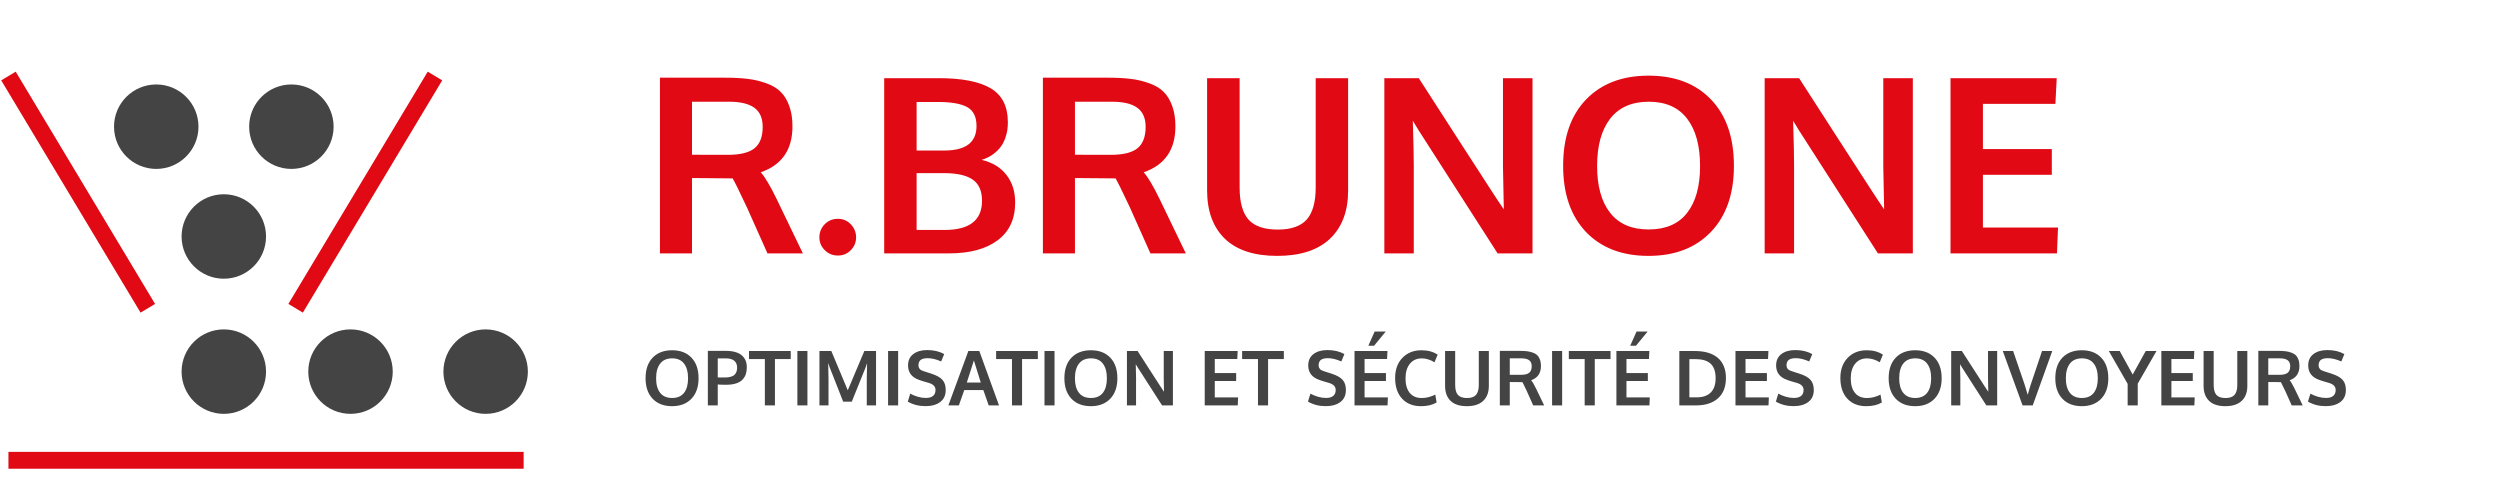
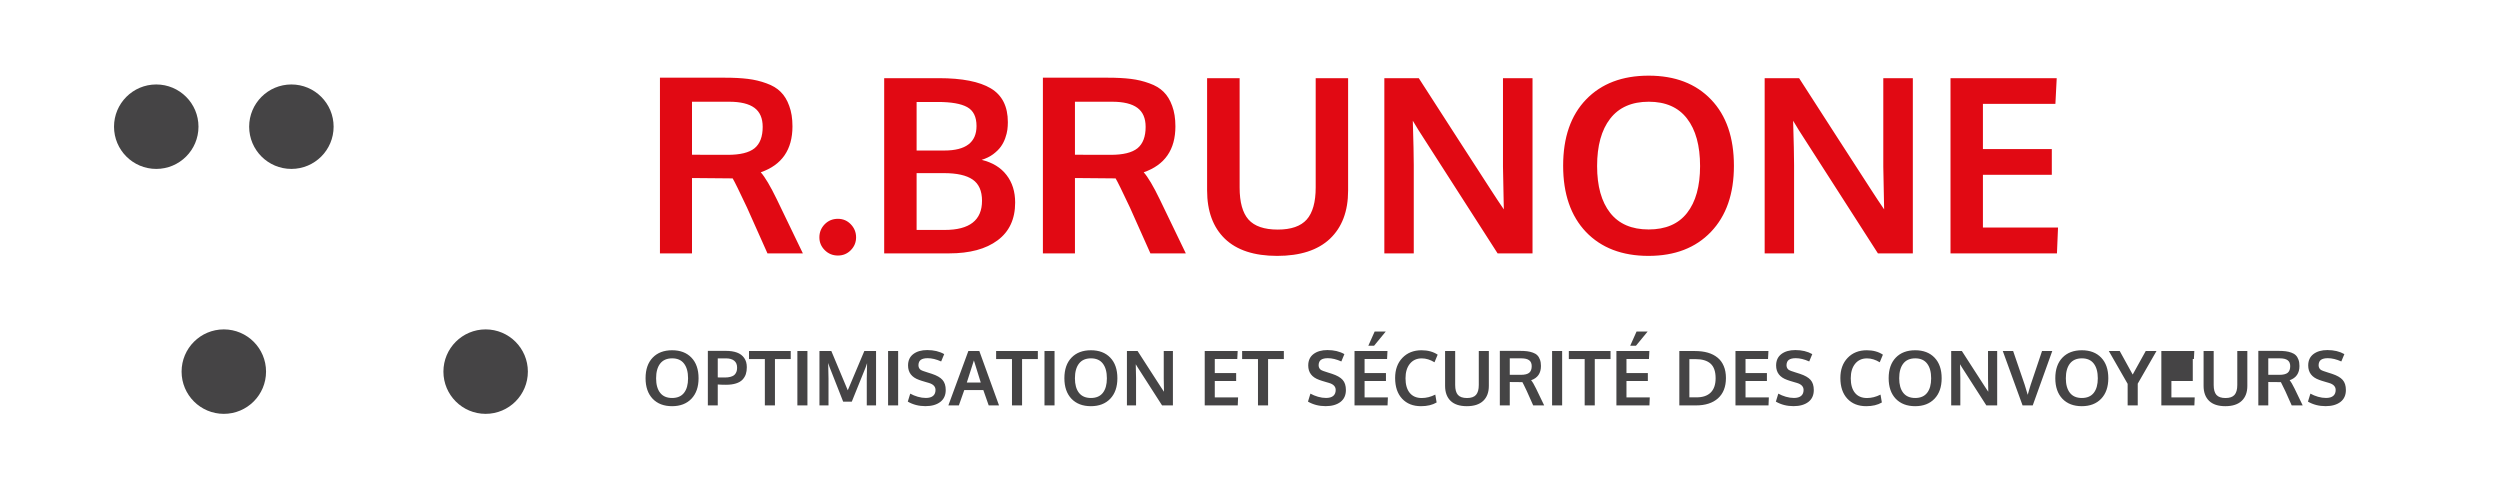
<svg xmlns="http://www.w3.org/2000/svg" width="296" height="59" viewBox="0 0 296 59" fill="none">
-   <path d="M51.5 9L35 36.5M1 54.5H62M17.5 36.5L1 9" stroke="#E10913" stroke-width="2" />
  <circle cx="18.5" cy="15" r="5" fill="#454445" />
  <circle cx="34.5" cy="15" r="5" fill="#454445" />
-   <circle cx="26.5" cy="28" r="5" fill="#454445" />
  <circle cx="26.5" cy="44" r="5" fill="#454445" />
-   <circle cx="41.5" cy="44" r="5" fill="#454445" />
  <circle cx="57.5" cy="44" r="5" fill="#454445" />
  <path d="M78.138 30V9.199H85.827C86.875 9.199 87.781 9.246 88.546 9.34C89.32 9.435 90.052 9.609 90.741 9.864C91.439 10.11 92.001 10.445 92.426 10.87C92.86 11.294 93.2 11.851 93.445 12.54C93.7 13.22 93.828 14.027 93.828 14.962C93.828 17.718 92.577 19.531 90.075 20.399C90.585 20.975 91.217 22.042 91.973 23.6L95.06 30H90.868L88.447 24.577C87.531 22.632 86.965 21.48 86.748 21.122C86.587 21.112 86.054 21.107 85.147 21.107L81.933 21.079V30H78.138ZM86.167 18.332C87.64 18.332 88.697 18.072 89.339 17.553C89.981 17.025 90.302 16.18 90.302 15.019C90.302 13.999 89.976 13.248 89.325 12.767C88.673 12.286 87.677 12.045 86.337 12.045H81.933V18.318C82.075 18.318 82.778 18.323 84.043 18.332C85.308 18.332 86.016 18.332 86.167 18.332ZM99.209 30.255C98.595 30.255 98.076 30.043 97.651 29.618C97.226 29.193 97.014 28.688 97.014 28.102C97.014 27.508 97.221 26.993 97.637 26.559C98.061 26.125 98.585 25.908 99.209 25.908C99.813 25.908 100.322 26.125 100.738 26.559C101.153 26.993 101.361 27.508 101.361 28.102C101.361 28.688 101.153 29.193 100.738 29.618C100.322 30.043 99.813 30.255 99.209 30.255ZM104.688 30V9.255H111.16C113.907 9.255 115.955 9.657 117.305 10.459C118.655 11.261 119.33 12.597 119.33 14.466C119.33 14.768 119.311 15.066 119.273 15.358C119.236 15.651 119.151 15.986 119.019 16.364C118.886 16.732 118.712 17.067 118.495 17.369C118.278 17.671 117.975 17.969 117.588 18.261C117.201 18.544 116.748 18.766 116.229 18.927C117.513 19.238 118.495 19.838 119.174 20.725C119.854 21.603 120.194 22.689 120.194 23.982C120.194 25.936 119.5 27.428 118.112 28.456C116.734 29.485 114.822 30 112.377 30H104.688ZM108.526 27.225H111.854C114.799 27.225 116.271 26.073 116.271 23.77C116.271 22.608 115.903 21.773 115.167 21.263C114.431 20.753 113.293 20.498 111.754 20.498H108.526V27.225ZM108.526 17.822H111.811C114.35 17.822 115.62 16.855 115.62 14.919C115.62 13.834 115.252 13.088 114.516 12.682C113.789 12.276 112.628 12.073 111.032 12.073H108.526V17.822ZM123.479 30V9.199H131.168C132.216 9.199 133.122 9.246 133.887 9.34C134.661 9.435 135.392 9.609 136.082 9.864C136.78 10.11 137.342 10.445 137.767 10.87C138.201 11.294 138.541 11.851 138.786 12.54C139.041 13.22 139.168 14.027 139.168 14.962C139.168 17.718 137.918 19.531 135.416 20.399C135.926 20.975 136.558 22.042 137.313 23.6L140.4 30H136.209L133.788 24.577C132.872 22.632 132.306 21.48 132.088 21.122C131.928 21.112 131.395 21.107 130.488 21.107L127.274 21.079V30H123.479ZM131.508 18.332C132.98 18.332 134.038 18.072 134.68 17.553C135.322 17.025 135.643 16.18 135.643 15.019C135.643 13.999 135.317 13.248 134.666 12.767C134.014 12.286 133.018 12.045 131.678 12.045H127.274V18.318C127.416 18.318 128.119 18.323 129.384 18.332C130.649 18.332 131.357 18.332 131.508 18.332ZM151.219 30.297C148.5 30.297 146.437 29.622 145.031 28.273C143.624 26.913 142.921 25.002 142.921 22.538V9.255H146.772V22.212C146.772 23.939 147.122 25.2 147.82 25.993C148.528 26.786 149.685 27.182 151.29 27.182C152.866 27.182 154.008 26.786 154.716 25.993C155.424 25.19 155.778 23.925 155.778 22.198V9.255H159.616V22.566C159.616 25.011 158.898 26.913 157.463 28.273C156.028 29.622 153.947 30.297 151.219 30.297ZM163.906 30V9.255H167.984C168.721 10.407 170.217 12.729 172.473 16.222C174.729 19.715 176.103 21.839 176.594 22.594C176.735 22.811 176.976 23.18 177.316 23.699C177.665 24.209 177.911 24.572 178.052 24.789C177.986 21.551 177.953 19.871 177.953 19.748V9.255H181.451V30H177.316L167.956 15.415L167.276 14.296C167.352 16.789 167.39 18.54 167.39 19.55V30H163.906ZM190.641 25.2C191.67 26.512 193.189 27.168 195.2 27.168C197.211 27.168 198.726 26.517 199.746 25.214C200.775 23.902 201.289 22.051 201.289 19.663C201.289 17.246 200.775 15.373 199.746 14.041C198.726 12.71 197.216 12.045 195.214 12.045C193.204 12.045 191.679 12.715 190.641 14.056C189.612 15.387 189.097 17.256 189.097 19.663C189.097 22.042 189.612 23.887 190.641 25.2ZM195.186 30.297C192.061 30.297 189.593 29.353 187.78 27.465C185.977 25.568 185.076 22.953 185.076 19.621C185.076 16.269 185.982 13.655 187.794 11.776C189.607 9.897 192.076 8.958 195.2 8.958C198.325 8.958 200.789 9.902 202.592 11.79C204.395 13.669 205.296 16.284 205.296 19.635C205.296 22.948 204.39 25.554 202.578 27.451C200.765 29.349 198.301 30.297 195.186 30.297ZM208.936 30V9.255H213.014C213.75 10.407 215.246 12.729 217.502 16.222C219.759 19.715 221.132 21.839 221.623 22.594C221.765 22.811 222.005 23.18 222.345 23.699C222.694 24.209 222.94 24.572 223.082 24.789C223.015 21.551 222.982 19.871 222.982 19.748V9.255H226.48V30H222.345L212.985 15.415L212.306 14.296C212.381 16.789 212.419 18.54 212.419 19.55V30H208.936ZM230.94 30V9.255H243.515L243.359 12.3H234.778V17.652H242.934V20.697H234.778V26.941H243.67L243.543 30H230.94Z" fill="#E10913" />
-   <path d="M78.162 46.51C78.481 46.917 78.953 47.121 79.577 47.121C80.201 47.121 80.671 46.919 80.988 46.515C81.307 46.107 81.467 45.533 81.467 44.792C81.467 44.042 81.307 43.46 80.988 43.047C80.671 42.634 80.203 42.428 79.582 42.428C78.957 42.428 78.484 42.636 78.162 43.052C77.843 43.465 77.683 44.045 77.683 44.792C77.683 45.53 77.843 46.103 78.162 46.51ZM79.573 48.092C78.603 48.092 77.837 47.799 77.274 47.213C76.715 46.624 76.435 45.813 76.435 44.779C76.435 43.739 76.716 42.927 77.279 42.344C77.841 41.761 78.607 41.47 79.577 41.47C80.547 41.47 81.311 41.763 81.871 42.349C82.431 42.932 82.71 43.743 82.71 44.783C82.71 45.812 82.429 46.62 81.867 47.209C81.304 47.798 80.54 48.092 79.573 48.092ZM83.809 48V41.544H85.954C86.46 41.544 86.894 41.61 87.254 41.742C87.615 41.871 87.899 42.082 88.107 42.375C88.318 42.668 88.423 43.036 88.423 43.478C88.423 43.786 88.384 44.06 88.305 44.3C88.226 44.537 88.095 44.754 87.914 44.95C87.732 45.144 87.476 45.293 87.144 45.398C86.816 45.504 86.419 45.557 85.954 45.557C85.555 45.557 85.231 45.545 84.982 45.522V48H83.809ZM85.826 44.695C86.069 44.695 86.28 44.672 86.459 44.625C86.641 44.578 86.781 44.518 86.881 44.445C86.983 44.372 87.064 44.281 87.123 44.172C87.184 44.064 87.224 43.96 87.241 43.86C87.262 43.758 87.272 43.644 87.272 43.518C87.272 43.163 87.158 42.894 86.929 42.709C86.701 42.524 86.378 42.432 85.962 42.432H84.982V44.687C85.018 44.692 85.299 44.695 85.826 44.695ZM90.559 48V42.516H88.683V41.562H93.622V42.516H91.754V48H90.559ZM94.409 48V41.562H95.6V48H94.409ZM97.023 48V41.562H98.43L100.376 46.211L102.336 41.562H103.725V48H102.626V44.818L102.662 42.995L102.499 43.478L100.851 47.56H99.832L98.219 43.456L98.056 42.973L98.096 44.836V48H97.023ZM105.149 48V41.562H106.34V48H105.149ZM109.57 48.088C108.793 48.088 108.098 47.909 107.482 47.552L107.772 46.607C108.048 46.759 108.347 46.882 108.669 46.976C108.994 47.07 109.311 47.117 109.618 47.117C109.996 47.117 110.282 47.036 110.475 46.875C110.668 46.711 110.765 46.477 110.765 46.172C110.765 45.768 110.496 45.488 109.957 45.333C109.918 45.321 109.812 45.29 109.636 45.24C109.46 45.188 109.294 45.138 109.139 45.091C108.987 45.041 108.877 45.003 108.81 44.977C107.945 44.672 107.513 44.103 107.513 43.272C107.513 42.688 107.72 42.239 108.133 41.922C108.549 41.606 109.1 41.448 109.785 41.448C110.562 41.448 111.231 41.607 111.793 41.927L111.433 42.797C110.859 42.539 110.326 42.41 109.833 42.41C109.479 42.41 109.211 42.473 109.029 42.599C108.851 42.722 108.755 42.929 108.744 43.219C108.744 43.576 108.921 43.809 109.275 43.917C109.346 43.944 109.519 44.001 109.794 44.089C110.069 44.177 110.248 44.234 110.33 44.26C110.919 44.454 111.339 44.694 111.591 44.981C111.846 45.268 111.974 45.668 111.974 46.181C111.974 46.793 111.757 47.265 111.323 47.596C110.89 47.924 110.305 48.088 109.57 48.088ZM112.286 48L114.654 41.558H115.951L118.284 48H117.062L116.425 46.181H114.171L113.529 48H112.286ZM114.47 45.293H116.122C115.595 43.602 115.324 42.73 115.309 42.674L114.47 45.293ZM119.818 48V42.516H117.941V41.562H122.881V42.516H121.013V48H119.818ZM123.667 48V41.562H124.858V48H123.667ZM127.75 46.51C128.069 46.917 128.541 47.121 129.165 47.121C129.789 47.121 130.259 46.919 130.576 46.515C130.895 46.107 131.055 45.533 131.055 44.792C131.055 44.042 130.895 43.46 130.576 43.047C130.259 42.634 129.791 42.428 129.169 42.428C128.545 42.428 128.072 42.636 127.75 43.052C127.431 43.465 127.271 44.045 127.271 44.792C127.271 45.53 127.431 46.103 127.75 46.51ZM129.161 48.092C128.191 48.092 127.425 47.799 126.862 47.213C126.303 46.624 126.023 45.813 126.023 44.779C126.023 43.739 126.304 42.927 126.867 42.344C127.429 41.761 128.195 41.47 129.165 41.47C130.135 41.47 130.899 41.763 131.459 42.349C132.019 42.932 132.298 43.743 132.298 44.783C132.298 45.812 132.017 46.62 131.455 47.209C130.892 47.798 130.127 48.092 129.161 48.092ZM133.428 48V41.562H134.693C134.922 41.919 135.386 42.64 136.086 43.724C136.787 44.808 137.213 45.467 137.365 45.702C137.409 45.769 137.484 45.883 137.589 46.044C137.698 46.203 137.774 46.315 137.818 46.383C137.797 45.378 137.787 44.856 137.787 44.818V41.562H138.873V48H137.589L134.685 43.474L134.474 43.127C134.497 43.9 134.509 44.443 134.509 44.757V48H133.428ZM142.639 48V41.562H146.541L146.493 42.507H143.83V44.168H146.361V45.113H143.83V47.051H146.589L146.55 48H142.639ZM148.945 48V42.516H147.068V41.562H152.008V42.516H150.14V48H148.945ZM156.952 48.088C156.175 48.088 155.479 47.909 154.864 47.552L155.154 46.607C155.43 46.759 155.729 46.882 156.051 46.976C156.376 47.07 156.692 47.117 157 47.117C157.378 47.117 157.664 47.036 157.857 46.875C158.05 46.711 158.147 46.477 158.147 46.172C158.147 45.768 157.877 45.488 157.338 45.333C157.3 45.321 157.193 45.29 157.018 45.24C156.842 45.188 156.676 45.138 156.521 45.091C156.369 45.041 156.259 45.003 156.191 44.977C155.327 44.672 154.895 44.103 154.895 43.272C154.895 42.688 155.102 42.239 155.515 41.922C155.931 41.606 156.481 41.448 157.167 41.448C157.943 41.448 158.613 41.607 159.175 41.927L158.815 42.797C158.241 42.539 157.708 42.41 157.215 42.41C156.861 42.41 156.593 42.473 156.411 42.599C156.232 42.722 156.137 42.929 156.125 43.219C156.125 43.576 156.303 43.809 156.657 43.917C156.728 43.944 156.9 44.001 157.176 44.089C157.451 44.177 157.63 44.234 157.712 44.26C158.301 44.454 158.721 44.694 158.973 44.981C159.228 45.268 159.355 45.668 159.355 46.181C159.355 46.793 159.139 47.265 158.705 47.596C158.271 47.924 157.687 48.088 156.952 48.088ZM162.01 40.934L162.761 39.251H164.075L162.691 40.934H162.01ZM160.375 48V41.562H164.277L164.229 42.507H161.566V44.168H164.097V45.113H161.566V47.051H164.326L164.286 48H160.375ZM168.246 48.092C167.305 48.092 166.56 47.796 166.009 47.205C165.458 46.613 165.183 45.795 165.183 44.752C165.183 43.762 165.47 42.968 166.044 42.371C166.621 41.77 167.375 41.47 168.307 41.47C169.06 41.47 169.697 41.644 170.219 41.993L169.845 42.894C169.344 42.586 168.84 42.432 168.333 42.432C167.742 42.432 167.273 42.646 166.927 43.074C166.584 43.498 166.413 44.07 166.413 44.788C166.413 45.532 166.579 46.107 166.91 46.515C167.244 46.922 167.718 47.126 168.333 47.126C168.873 47.126 169.407 46.991 169.938 46.721L170.096 47.653C169.604 47.946 168.987 48.092 168.246 48.092ZM173.673 48.092C172.829 48.092 172.189 47.883 171.752 47.464C171.316 47.042 171.098 46.449 171.098 45.684V41.562H172.293V45.583C172.293 46.119 172.401 46.51 172.618 46.756C172.838 47.002 173.197 47.126 173.695 47.126C174.184 47.126 174.539 47.002 174.758 46.756C174.978 46.507 175.088 46.115 175.088 45.579V41.562H176.279V45.693C176.279 46.452 176.056 47.042 175.611 47.464C175.166 47.883 174.52 48.092 173.673 48.092ZM177.58 48V41.544H179.966C180.291 41.544 180.572 41.559 180.81 41.588C181.05 41.618 181.277 41.672 181.491 41.751C181.708 41.827 181.882 41.931 182.014 42.063C182.148 42.195 182.254 42.368 182.33 42.581C182.409 42.792 182.449 43.043 182.449 43.333C182.449 44.188 182.061 44.751 181.284 45.02C181.442 45.199 181.639 45.53 181.873 46.014L182.831 48H181.53L180.779 46.317C180.495 45.713 180.319 45.356 180.251 45.245C180.202 45.242 180.036 45.24 179.755 45.24L178.757 45.231V48H177.58ZM180.071 44.379C180.528 44.379 180.856 44.298 181.056 44.137C181.255 43.973 181.354 43.711 181.354 43.351C181.354 43.034 181.253 42.801 181.051 42.652C180.849 42.502 180.54 42.428 180.124 42.428H178.757V44.374C178.801 44.374 179.02 44.376 179.412 44.379C179.805 44.379 180.024 44.379 180.071 44.379ZM183.767 48V41.562H184.958V48H183.767ZM187.625 48V42.516H185.749V41.562H190.688V42.516H188.821V48H187.625ZM193.018 40.934L193.769 39.251H195.083L193.699 40.934H193.018ZM191.383 48V41.562H195.285L195.237 42.507H192.574V44.168H195.105V45.113H192.574V47.051H195.333L195.294 48H191.383ZM200.022 47.046H200.875C201.61 47.046 202.17 46.855 202.554 46.471C202.938 46.084 203.129 45.522 203.129 44.783C203.129 43.992 202.932 43.418 202.536 43.06C202.141 42.7 201.544 42.52 200.748 42.52H200.022V47.046ZM198.832 48V41.562H200.695C201.257 41.562 201.761 41.627 202.207 41.755C202.652 41.884 203.034 42.079 203.354 42.34C203.676 42.598 203.922 42.932 204.092 43.342C204.265 43.749 204.351 44.221 204.351 44.757C204.351 45.797 204.038 46.598 203.411 47.161C202.784 47.72 201.915 48 200.805 48H198.832ZM205.48 48V41.562H209.383L209.334 42.507H206.671V44.168H209.203V45.113H206.671V47.051H209.431L209.392 48H205.48ZM212.349 48.088C211.573 48.088 210.877 47.909 210.262 47.552L210.552 46.607C210.827 46.759 211.126 46.882 211.448 46.976C211.773 47.07 212.09 47.117 212.397 47.117C212.775 47.117 213.061 47.036 213.254 46.875C213.448 46.711 213.544 46.477 213.544 46.172C213.544 45.768 213.275 45.488 212.736 45.333C212.698 45.321 212.591 45.29 212.415 45.24C212.239 45.188 212.074 45.138 211.918 45.091C211.766 45.041 211.656 45.003 211.589 44.977C210.725 44.672 210.292 44.103 210.292 43.272C210.292 42.688 210.499 42.239 210.912 41.922C211.328 41.606 211.879 41.448 212.564 41.448C213.341 41.448 214.01 41.607 214.573 41.927L214.212 42.797C213.638 42.539 213.105 42.41 212.613 42.41C212.258 42.41 211.99 42.473 211.809 42.599C211.63 42.722 211.535 42.929 211.523 43.219C211.523 43.576 211.7 43.809 212.055 43.917C212.125 43.944 212.298 44.001 212.573 44.089C212.849 44.177 213.027 44.234 213.109 44.26C213.698 44.454 214.119 44.694 214.371 44.981C214.625 45.268 214.753 45.668 214.753 46.181C214.753 46.793 214.536 47.265 214.103 47.596C213.669 47.924 213.084 48.088 212.349 48.088ZM220.962 48.092C220.022 48.092 219.276 47.796 218.726 47.205C218.175 46.613 217.899 45.795 217.899 44.752C217.899 43.762 218.187 42.968 218.761 42.371C219.338 41.77 220.092 41.47 221.024 41.47C221.777 41.47 222.414 41.644 222.936 41.993L222.562 42.894C222.061 42.586 221.557 42.432 221.05 42.432C220.458 42.432 219.99 42.646 219.644 43.074C219.301 43.498 219.13 44.07 219.13 44.788C219.13 45.532 219.295 46.107 219.626 46.515C219.96 46.922 220.435 47.126 221.05 47.126C221.589 47.126 222.124 46.991 222.654 46.721L222.812 47.653C222.32 47.946 221.704 48.092 220.962 48.092ZM225.344 46.51C225.663 46.917 226.135 47.121 226.759 47.121C227.383 47.121 227.853 46.919 228.169 46.515C228.489 46.107 228.648 45.533 228.648 44.792C228.648 44.042 228.489 43.46 228.169 43.047C227.853 42.634 227.384 42.428 226.763 42.428C226.139 42.428 225.666 42.636 225.344 43.052C225.024 43.465 224.865 44.045 224.865 44.792C224.865 45.53 225.024 46.103 225.344 46.51ZM226.754 48.092C225.785 48.092 225.019 47.799 224.456 47.213C223.896 46.624 223.617 45.813 223.617 44.779C223.617 43.739 223.898 42.927 224.46 42.344C225.023 41.761 225.789 41.47 226.759 41.47C227.729 41.47 228.493 41.763 229.053 42.349C229.612 42.932 229.892 43.743 229.892 44.783C229.892 45.812 229.611 46.62 229.048 47.209C228.486 47.798 227.721 48.092 226.754 48.092ZM231.021 48V41.562H232.287C232.516 41.919 232.98 42.64 233.68 43.724C234.38 44.808 234.807 45.467 234.959 45.702C235.003 45.769 235.078 45.883 235.183 46.044C235.292 46.203 235.368 46.315 235.412 46.383C235.391 45.378 235.381 44.856 235.381 44.818V41.562H236.466V48H235.183L232.278 43.474L232.067 43.127C232.091 43.9 232.103 44.443 232.103 44.757V48H231.021ZM239.472 48L237.13 41.562H238.356L239.718 45.539C239.771 45.677 239.893 46.08 240.083 46.748C240.095 46.701 240.149 46.509 240.246 46.172C240.342 45.832 240.405 45.624 240.435 45.548C240.47 45.448 240.692 44.788 241.103 43.566C241.513 42.341 241.737 41.673 241.775 41.562H242.988L240.676 48H239.472ZM245.075 46.51C245.395 46.917 245.866 47.121 246.49 47.121C247.114 47.121 247.584 46.919 247.901 46.515C248.22 46.107 248.38 45.533 248.38 44.792C248.38 44.042 248.22 43.46 247.901 43.047C247.584 42.634 247.116 42.428 246.495 42.428C245.871 42.428 245.397 42.636 245.075 43.052C244.756 43.465 244.596 44.045 244.596 44.792C244.596 45.53 244.756 46.103 245.075 46.51ZM246.486 48.092C245.516 48.092 244.75 47.799 244.188 47.213C243.628 46.624 243.348 45.813 243.348 44.779C243.348 43.739 243.629 42.927 244.192 42.344C244.754 41.761 245.521 41.47 246.49 41.47C247.46 41.47 248.225 41.763 248.784 42.349C249.344 42.932 249.624 43.743 249.624 44.783C249.624 45.812 249.342 46.62 248.78 47.209C248.217 47.798 247.453 48.092 246.486 48.092ZM251.913 48V45.447L249.685 41.562H250.977L252.511 44.348L254.053 41.562H255.328L253.108 45.425V48H251.913ZM255.903 48V41.562H259.806L259.757 42.507H257.094V44.168H259.625V45.113H257.094V47.051H259.854L259.814 48H255.903ZM263.479 48.092C262.636 48.092 261.996 47.883 261.559 47.464C261.123 47.042 260.904 46.449 260.904 45.684V41.562H262.1V45.583C262.1 46.119 262.208 46.51 262.425 46.756C262.645 47.002 263.003 47.126 263.501 47.126C263.991 47.126 264.345 47.002 264.565 46.756C264.785 46.507 264.895 46.115 264.895 45.579V41.562H266.085V45.693C266.085 46.452 265.863 47.042 265.417 47.464C264.972 47.883 264.326 48.092 263.479 48.092ZM267.386 48V41.544H269.772C270.098 41.544 270.379 41.559 270.616 41.588C270.856 41.618 271.083 41.672 271.297 41.751C271.514 41.827 271.688 41.931 271.82 42.063C271.955 42.195 272.061 42.368 272.137 42.581C272.216 42.792 272.255 43.043 272.255 43.333C272.255 44.188 271.867 44.751 271.091 45.02C271.249 45.199 271.445 45.53 271.68 46.014L272.638 48H271.337L270.585 46.317C270.301 45.713 270.125 45.356 270.058 45.245C270.008 45.242 269.843 45.24 269.562 45.24L268.564 45.231V48H267.386ZM269.878 44.379C270.335 44.379 270.663 44.298 270.862 44.137C271.062 43.973 271.161 43.711 271.161 43.351C271.161 43.034 271.06 42.801 270.858 42.652C270.656 42.502 270.347 42.428 269.931 42.428H268.564V44.374C268.608 44.374 268.826 44.376 269.219 44.379C269.611 44.379 269.831 44.379 269.878 44.379ZM275.349 48.088C274.573 48.088 273.877 47.909 273.262 47.552L273.552 46.607C273.827 46.759 274.126 46.882 274.448 46.976C274.773 47.07 275.09 47.117 275.397 47.117C275.775 47.117 276.061 47.036 276.254 46.875C276.448 46.711 276.544 46.477 276.544 46.172C276.544 45.768 276.275 45.488 275.736 45.333C275.698 45.321 275.591 45.29 275.415 45.24C275.239 45.188 275.074 45.138 274.918 45.091C274.766 45.041 274.656 45.003 274.589 44.977C273.725 44.672 273.292 44.103 273.292 43.272C273.292 42.688 273.499 42.239 273.912 41.922C274.328 41.606 274.879 41.448 275.564 41.448C276.341 41.448 277.01 41.607 277.573 41.927L277.212 42.797C276.638 42.539 276.105 42.41 275.613 42.41C275.258 42.41 274.99 42.473 274.809 42.599C274.63 42.722 274.535 42.929 274.523 43.219C274.523 43.576 274.7 43.809 275.055 43.917C275.125 43.944 275.298 44.001 275.573 44.089C275.849 44.177 276.027 44.234 276.109 44.26C276.698 44.454 277.119 44.694 277.371 44.981C277.625 45.268 277.753 45.668 277.753 46.181C277.753 46.793 277.536 47.265 277.103 47.596C276.669 47.924 276.084 48.088 275.349 48.088Z" fill="#454445" />
+   <path d="M78.162 46.51C78.481 46.917 78.953 47.121 79.577 47.121C80.201 47.121 80.671 46.919 80.988 46.515C81.307 46.107 81.467 45.533 81.467 44.792C81.467 44.042 81.307 43.46 80.988 43.047C80.671 42.634 80.203 42.428 79.582 42.428C78.957 42.428 78.484 42.636 78.162 43.052C77.843 43.465 77.683 44.045 77.683 44.792C77.683 45.53 77.843 46.103 78.162 46.51ZM79.573 48.092C78.603 48.092 77.837 47.799 77.274 47.213C76.715 46.624 76.435 45.813 76.435 44.779C76.435 43.739 76.716 42.927 77.279 42.344C77.841 41.761 78.607 41.47 79.577 41.47C80.547 41.47 81.311 41.763 81.871 42.349C82.431 42.932 82.71 43.743 82.71 44.783C82.71 45.812 82.429 46.62 81.867 47.209C81.304 47.798 80.54 48.092 79.573 48.092ZM83.809 48V41.544H85.954C86.46 41.544 86.894 41.61 87.254 41.742C87.615 41.871 87.899 42.082 88.107 42.375C88.318 42.668 88.423 43.036 88.423 43.478C88.423 43.786 88.384 44.06 88.305 44.3C88.226 44.537 88.095 44.754 87.914 44.95C87.732 45.144 87.476 45.293 87.144 45.398C86.816 45.504 86.419 45.557 85.954 45.557C85.555 45.557 85.231 45.545 84.982 45.522V48H83.809ZM85.826 44.695C86.069 44.695 86.28 44.672 86.459 44.625C86.641 44.578 86.781 44.518 86.881 44.445C86.983 44.372 87.064 44.281 87.123 44.172C87.184 44.064 87.224 43.96 87.241 43.86C87.262 43.758 87.272 43.644 87.272 43.518C87.272 43.163 87.158 42.894 86.929 42.709C86.701 42.524 86.378 42.432 85.962 42.432H84.982V44.687C85.018 44.692 85.299 44.695 85.826 44.695ZM90.559 48V42.516H88.683V41.562H93.622V42.516H91.754V48H90.559ZM94.409 48V41.562H95.6V48H94.409ZM97.023 48V41.562H98.43L100.376 46.211L102.336 41.562H103.725V48H102.626V44.818L102.662 42.995L102.499 43.478L100.851 47.56H99.832L98.219 43.456L98.056 42.973L98.096 44.836V48H97.023ZM105.149 48V41.562H106.34V48H105.149ZM109.57 48.088C108.793 48.088 108.098 47.909 107.482 47.552L107.772 46.607C108.048 46.759 108.347 46.882 108.669 46.976C108.994 47.07 109.311 47.117 109.618 47.117C109.996 47.117 110.282 47.036 110.475 46.875C110.668 46.711 110.765 46.477 110.765 46.172C110.765 45.768 110.496 45.488 109.957 45.333C109.918 45.321 109.812 45.29 109.636 45.24C109.46 45.188 109.294 45.138 109.139 45.091C108.987 45.041 108.877 45.003 108.81 44.977C107.945 44.672 107.513 44.103 107.513 43.272C107.513 42.688 107.72 42.239 108.133 41.922C108.549 41.606 109.1 41.448 109.785 41.448C110.562 41.448 111.231 41.607 111.793 41.927L111.433 42.797C110.859 42.539 110.326 42.41 109.833 42.41C109.479 42.41 109.211 42.473 109.029 42.599C108.851 42.722 108.755 42.929 108.744 43.219C108.744 43.576 108.921 43.809 109.275 43.917C109.346 43.944 109.519 44.001 109.794 44.089C110.069 44.177 110.248 44.234 110.33 44.26C110.919 44.454 111.339 44.694 111.591 44.981C111.846 45.268 111.974 45.668 111.974 46.181C111.974 46.793 111.757 47.265 111.323 47.596C110.89 47.924 110.305 48.088 109.57 48.088ZM112.286 48L114.654 41.558H115.951L118.284 48H117.062L116.425 46.181H114.171L113.529 48H112.286ZM114.47 45.293H116.122C115.595 43.602 115.324 42.73 115.309 42.674L114.47 45.293ZM119.818 48V42.516H117.941V41.562H122.881V42.516H121.013V48H119.818ZM123.667 48V41.562H124.858V48H123.667ZM127.75 46.51C128.069 46.917 128.541 47.121 129.165 47.121C129.789 47.121 130.259 46.919 130.576 46.515C130.895 46.107 131.055 45.533 131.055 44.792C131.055 44.042 130.895 43.46 130.576 43.047C130.259 42.634 129.791 42.428 129.169 42.428C128.545 42.428 128.072 42.636 127.75 43.052C127.431 43.465 127.271 44.045 127.271 44.792C127.271 45.53 127.431 46.103 127.75 46.51ZM129.161 48.092C128.191 48.092 127.425 47.799 126.862 47.213C126.303 46.624 126.023 45.813 126.023 44.779C126.023 43.739 126.304 42.927 126.867 42.344C127.429 41.761 128.195 41.47 129.165 41.47C130.135 41.47 130.899 41.763 131.459 42.349C132.019 42.932 132.298 43.743 132.298 44.783C132.298 45.812 132.017 46.62 131.455 47.209C130.892 47.798 130.127 48.092 129.161 48.092ZM133.428 48V41.562H134.693C134.922 41.919 135.386 42.64 136.086 43.724C136.787 44.808 137.213 45.467 137.365 45.702C137.409 45.769 137.484 45.883 137.589 46.044C137.698 46.203 137.774 46.315 137.818 46.383C137.797 45.378 137.787 44.856 137.787 44.818V41.562H138.873V48H137.589L134.685 43.474L134.474 43.127C134.497 43.9 134.509 44.443 134.509 44.757V48H133.428ZM142.639 48V41.562H146.541L146.493 42.507H143.83V44.168H146.361V45.113H143.83V47.051H146.589L146.55 48H142.639ZM148.945 48V42.516H147.068V41.562H152.008V42.516H150.14V48H148.945ZM156.952 48.088C156.175 48.088 155.479 47.909 154.864 47.552L155.154 46.607C155.43 46.759 155.729 46.882 156.051 46.976C156.376 47.07 156.692 47.117 157 47.117C157.378 47.117 157.664 47.036 157.857 46.875C158.05 46.711 158.147 46.477 158.147 46.172C158.147 45.768 157.877 45.488 157.338 45.333C157.3 45.321 157.193 45.29 157.018 45.24C156.842 45.188 156.676 45.138 156.521 45.091C156.369 45.041 156.259 45.003 156.191 44.977C155.327 44.672 154.895 44.103 154.895 43.272C154.895 42.688 155.102 42.239 155.515 41.922C155.931 41.606 156.481 41.448 157.167 41.448C157.943 41.448 158.613 41.607 159.175 41.927L158.815 42.797C158.241 42.539 157.708 42.41 157.215 42.41C156.861 42.41 156.593 42.473 156.411 42.599C156.232 42.722 156.137 42.929 156.125 43.219C156.125 43.576 156.303 43.809 156.657 43.917C156.728 43.944 156.9 44.001 157.176 44.089C157.451 44.177 157.63 44.234 157.712 44.26C158.301 44.454 158.721 44.694 158.973 44.981C159.228 45.268 159.355 45.668 159.355 46.181C159.355 46.793 159.139 47.265 158.705 47.596C158.271 47.924 157.687 48.088 156.952 48.088ZM162.01 40.934L162.761 39.251H164.075L162.691 40.934H162.01ZM160.375 48V41.562H164.277L164.229 42.507H161.566V44.168H164.097V45.113H161.566V47.051H164.326L164.286 48H160.375ZM168.246 48.092C167.305 48.092 166.56 47.796 166.009 47.205C165.458 46.613 165.183 45.795 165.183 44.752C165.183 43.762 165.47 42.968 166.044 42.371C166.621 41.77 167.375 41.47 168.307 41.47C169.06 41.47 169.697 41.644 170.219 41.993L169.845 42.894C169.344 42.586 168.84 42.432 168.333 42.432C167.742 42.432 167.273 42.646 166.927 43.074C166.584 43.498 166.413 44.07 166.413 44.788C166.413 45.532 166.579 46.107 166.91 46.515C167.244 46.922 167.718 47.126 168.333 47.126C168.873 47.126 169.407 46.991 169.938 46.721L170.096 47.653C169.604 47.946 168.987 48.092 168.246 48.092ZM173.673 48.092C172.829 48.092 172.189 47.883 171.752 47.464C171.316 47.042 171.098 46.449 171.098 45.684V41.562H172.293V45.583C172.293 46.119 172.401 46.51 172.618 46.756C172.838 47.002 173.197 47.126 173.695 47.126C174.184 47.126 174.539 47.002 174.758 46.756C174.978 46.507 175.088 46.115 175.088 45.579V41.562H176.279V45.693C176.279 46.452 176.056 47.042 175.611 47.464C175.166 47.883 174.52 48.092 173.673 48.092ZM177.58 48V41.544H179.966C180.291 41.544 180.572 41.559 180.81 41.588C181.05 41.618 181.277 41.672 181.491 41.751C181.708 41.827 181.882 41.931 182.014 42.063C182.148 42.195 182.254 42.368 182.33 42.581C182.409 42.792 182.449 43.043 182.449 43.333C182.449 44.188 182.061 44.751 181.284 45.02C181.442 45.199 181.639 45.53 181.873 46.014L182.831 48H181.53L180.779 46.317C180.495 45.713 180.319 45.356 180.251 45.245C180.202 45.242 180.036 45.24 179.755 45.24L178.757 45.231V48H177.58ZM180.071 44.379C180.528 44.379 180.856 44.298 181.056 44.137C181.255 43.973 181.354 43.711 181.354 43.351C181.354 43.034 181.253 42.801 181.051 42.652C180.849 42.502 180.54 42.428 180.124 42.428H178.757V44.374C178.801 44.374 179.02 44.376 179.412 44.379C179.805 44.379 180.024 44.379 180.071 44.379ZM183.767 48V41.562H184.958V48H183.767ZM187.625 48V42.516H185.749V41.562H190.688V42.516H188.821V48H187.625ZM193.018 40.934L193.769 39.251H195.083L193.699 40.934H193.018ZM191.383 48V41.562H195.285L195.237 42.507H192.574V44.168H195.105V45.113H192.574V47.051H195.333L195.294 48H191.383ZM200.022 47.046H200.875C201.61 47.046 202.17 46.855 202.554 46.471C202.938 46.084 203.129 45.522 203.129 44.783C203.129 43.992 202.932 43.418 202.536 43.06C202.141 42.7 201.544 42.52 200.748 42.52H200.022V47.046ZM198.832 48V41.562H200.695C201.257 41.562 201.761 41.627 202.207 41.755C202.652 41.884 203.034 42.079 203.354 42.34C203.676 42.598 203.922 42.932 204.092 43.342C204.265 43.749 204.351 44.221 204.351 44.757C204.351 45.797 204.038 46.598 203.411 47.161C202.784 47.72 201.915 48 200.805 48H198.832ZM205.48 48V41.562H209.383L209.334 42.507H206.671V44.168H209.203V45.113H206.671V47.051H209.431L209.392 48H205.48ZM212.349 48.088C211.573 48.088 210.877 47.909 210.262 47.552L210.552 46.607C210.827 46.759 211.126 46.882 211.448 46.976C211.773 47.07 212.09 47.117 212.397 47.117C212.775 47.117 213.061 47.036 213.254 46.875C213.448 46.711 213.544 46.477 213.544 46.172C213.544 45.768 213.275 45.488 212.736 45.333C212.698 45.321 212.591 45.29 212.415 45.24C212.239 45.188 212.074 45.138 211.918 45.091C211.766 45.041 211.656 45.003 211.589 44.977C210.725 44.672 210.292 44.103 210.292 43.272C210.292 42.688 210.499 42.239 210.912 41.922C211.328 41.606 211.879 41.448 212.564 41.448C213.341 41.448 214.01 41.607 214.573 41.927L214.212 42.797C213.638 42.539 213.105 42.41 212.613 42.41C212.258 42.41 211.99 42.473 211.809 42.599C211.63 42.722 211.535 42.929 211.523 43.219C211.523 43.576 211.7 43.809 212.055 43.917C212.125 43.944 212.298 44.001 212.573 44.089C212.849 44.177 213.027 44.234 213.109 44.26C213.698 44.454 214.119 44.694 214.371 44.981C214.625 45.268 214.753 45.668 214.753 46.181C214.753 46.793 214.536 47.265 214.103 47.596C213.669 47.924 213.084 48.088 212.349 48.088ZM220.962 48.092C220.022 48.092 219.276 47.796 218.726 47.205C218.175 46.613 217.899 45.795 217.899 44.752C217.899 43.762 218.187 42.968 218.761 42.371C219.338 41.77 220.092 41.47 221.024 41.47C221.777 41.47 222.414 41.644 222.936 41.993L222.562 42.894C222.061 42.586 221.557 42.432 221.05 42.432C220.458 42.432 219.99 42.646 219.644 43.074C219.301 43.498 219.13 44.07 219.13 44.788C219.13 45.532 219.295 46.107 219.626 46.515C219.96 46.922 220.435 47.126 221.05 47.126C221.589 47.126 222.124 46.991 222.654 46.721L222.812 47.653C222.32 47.946 221.704 48.092 220.962 48.092ZM225.344 46.51C225.663 46.917 226.135 47.121 226.759 47.121C227.383 47.121 227.853 46.919 228.169 46.515C228.489 46.107 228.648 45.533 228.648 44.792C228.648 44.042 228.489 43.46 228.169 43.047C227.853 42.634 227.384 42.428 226.763 42.428C226.139 42.428 225.666 42.636 225.344 43.052C225.024 43.465 224.865 44.045 224.865 44.792C224.865 45.53 225.024 46.103 225.344 46.51ZM226.754 48.092C225.785 48.092 225.019 47.799 224.456 47.213C223.896 46.624 223.617 45.813 223.617 44.779C223.617 43.739 223.898 42.927 224.46 42.344C225.023 41.761 225.789 41.47 226.759 41.47C227.729 41.47 228.493 41.763 229.053 42.349C229.612 42.932 229.892 43.743 229.892 44.783C229.892 45.812 229.611 46.62 229.048 47.209C228.486 47.798 227.721 48.092 226.754 48.092ZM231.021 48V41.562H232.287C232.516 41.919 232.98 42.64 233.68 43.724C234.38 44.808 234.807 45.467 234.959 45.702C235.003 45.769 235.078 45.883 235.183 46.044C235.292 46.203 235.368 46.315 235.412 46.383C235.391 45.378 235.381 44.856 235.381 44.818V41.562H236.466V48H235.183L232.278 43.474L232.067 43.127C232.091 43.9 232.103 44.443 232.103 44.757V48H231.021ZM239.472 48L237.13 41.562H238.356L239.718 45.539C239.771 45.677 239.893 46.08 240.083 46.748C240.095 46.701 240.149 46.509 240.246 46.172C240.342 45.832 240.405 45.624 240.435 45.548C240.47 45.448 240.692 44.788 241.103 43.566C241.513 42.341 241.737 41.673 241.775 41.562H242.988L240.676 48H239.472ZM245.075 46.51C245.395 46.917 245.866 47.121 246.49 47.121C247.114 47.121 247.584 46.919 247.901 46.515C248.22 46.107 248.38 45.533 248.38 44.792C248.38 44.042 248.22 43.46 247.901 43.047C247.584 42.634 247.116 42.428 246.495 42.428C245.871 42.428 245.397 42.636 245.075 43.052C244.756 43.465 244.596 44.045 244.596 44.792C244.596 45.53 244.756 46.103 245.075 46.51ZM246.486 48.092C245.516 48.092 244.75 47.799 244.188 47.213C243.628 46.624 243.348 45.813 243.348 44.779C243.348 43.739 243.629 42.927 244.192 42.344C244.754 41.761 245.521 41.47 246.49 41.47C247.46 41.47 248.225 41.763 248.784 42.349C249.344 42.932 249.624 43.743 249.624 44.783C249.624 45.812 249.342 46.62 248.78 47.209C248.217 47.798 247.453 48.092 246.486 48.092ZM251.913 48V45.447L249.685 41.562H250.977L252.511 44.348L254.053 41.562H255.328L253.108 45.425V48H251.913ZM255.903 48V41.562H259.806L259.757 42.507H257.094H259.625V45.113H257.094V47.051H259.854L259.814 48H255.903ZM263.479 48.092C262.636 48.092 261.996 47.883 261.559 47.464C261.123 47.042 260.904 46.449 260.904 45.684V41.562H262.1V45.583C262.1 46.119 262.208 46.51 262.425 46.756C262.645 47.002 263.003 47.126 263.501 47.126C263.991 47.126 264.345 47.002 264.565 46.756C264.785 46.507 264.895 46.115 264.895 45.579V41.562H266.085V45.693C266.085 46.452 265.863 47.042 265.417 47.464C264.972 47.883 264.326 48.092 263.479 48.092ZM267.386 48V41.544H269.772C270.098 41.544 270.379 41.559 270.616 41.588C270.856 41.618 271.083 41.672 271.297 41.751C271.514 41.827 271.688 41.931 271.82 42.063C271.955 42.195 272.061 42.368 272.137 42.581C272.216 42.792 272.255 43.043 272.255 43.333C272.255 44.188 271.867 44.751 271.091 45.02C271.249 45.199 271.445 45.53 271.68 46.014L272.638 48H271.337L270.585 46.317C270.301 45.713 270.125 45.356 270.058 45.245C270.008 45.242 269.843 45.24 269.562 45.24L268.564 45.231V48H267.386ZM269.878 44.379C270.335 44.379 270.663 44.298 270.862 44.137C271.062 43.973 271.161 43.711 271.161 43.351C271.161 43.034 271.06 42.801 270.858 42.652C270.656 42.502 270.347 42.428 269.931 42.428H268.564V44.374C268.608 44.374 268.826 44.376 269.219 44.379C269.611 44.379 269.831 44.379 269.878 44.379ZM275.349 48.088C274.573 48.088 273.877 47.909 273.262 47.552L273.552 46.607C273.827 46.759 274.126 46.882 274.448 46.976C274.773 47.07 275.09 47.117 275.397 47.117C275.775 47.117 276.061 47.036 276.254 46.875C276.448 46.711 276.544 46.477 276.544 46.172C276.544 45.768 276.275 45.488 275.736 45.333C275.698 45.321 275.591 45.29 275.415 45.24C275.239 45.188 275.074 45.138 274.918 45.091C274.766 45.041 274.656 45.003 274.589 44.977C273.725 44.672 273.292 44.103 273.292 43.272C273.292 42.688 273.499 42.239 273.912 41.922C274.328 41.606 274.879 41.448 275.564 41.448C276.341 41.448 277.01 41.607 277.573 41.927L277.212 42.797C276.638 42.539 276.105 42.41 275.613 42.41C275.258 42.41 274.99 42.473 274.809 42.599C274.63 42.722 274.535 42.929 274.523 43.219C274.523 43.576 274.7 43.809 275.055 43.917C275.125 43.944 275.298 44.001 275.573 44.089C275.849 44.177 276.027 44.234 276.109 44.26C276.698 44.454 277.119 44.694 277.371 44.981C277.625 45.268 277.753 45.668 277.753 46.181C277.753 46.793 277.536 47.265 277.103 47.596C276.669 47.924 276.084 48.088 275.349 48.088Z" fill="#454445" />
</svg>